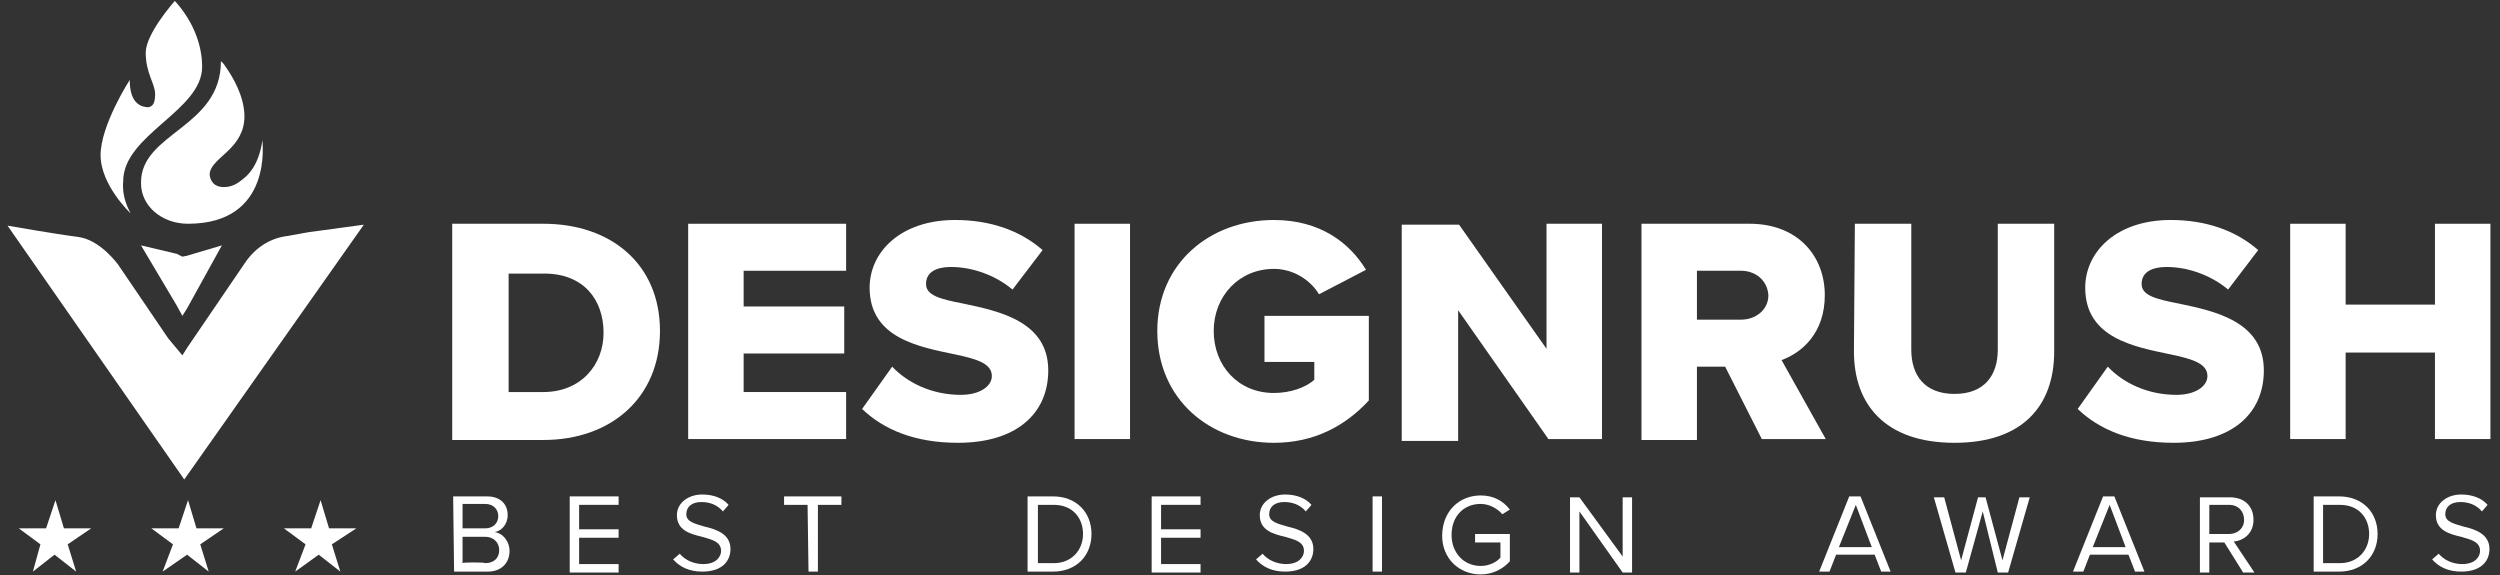
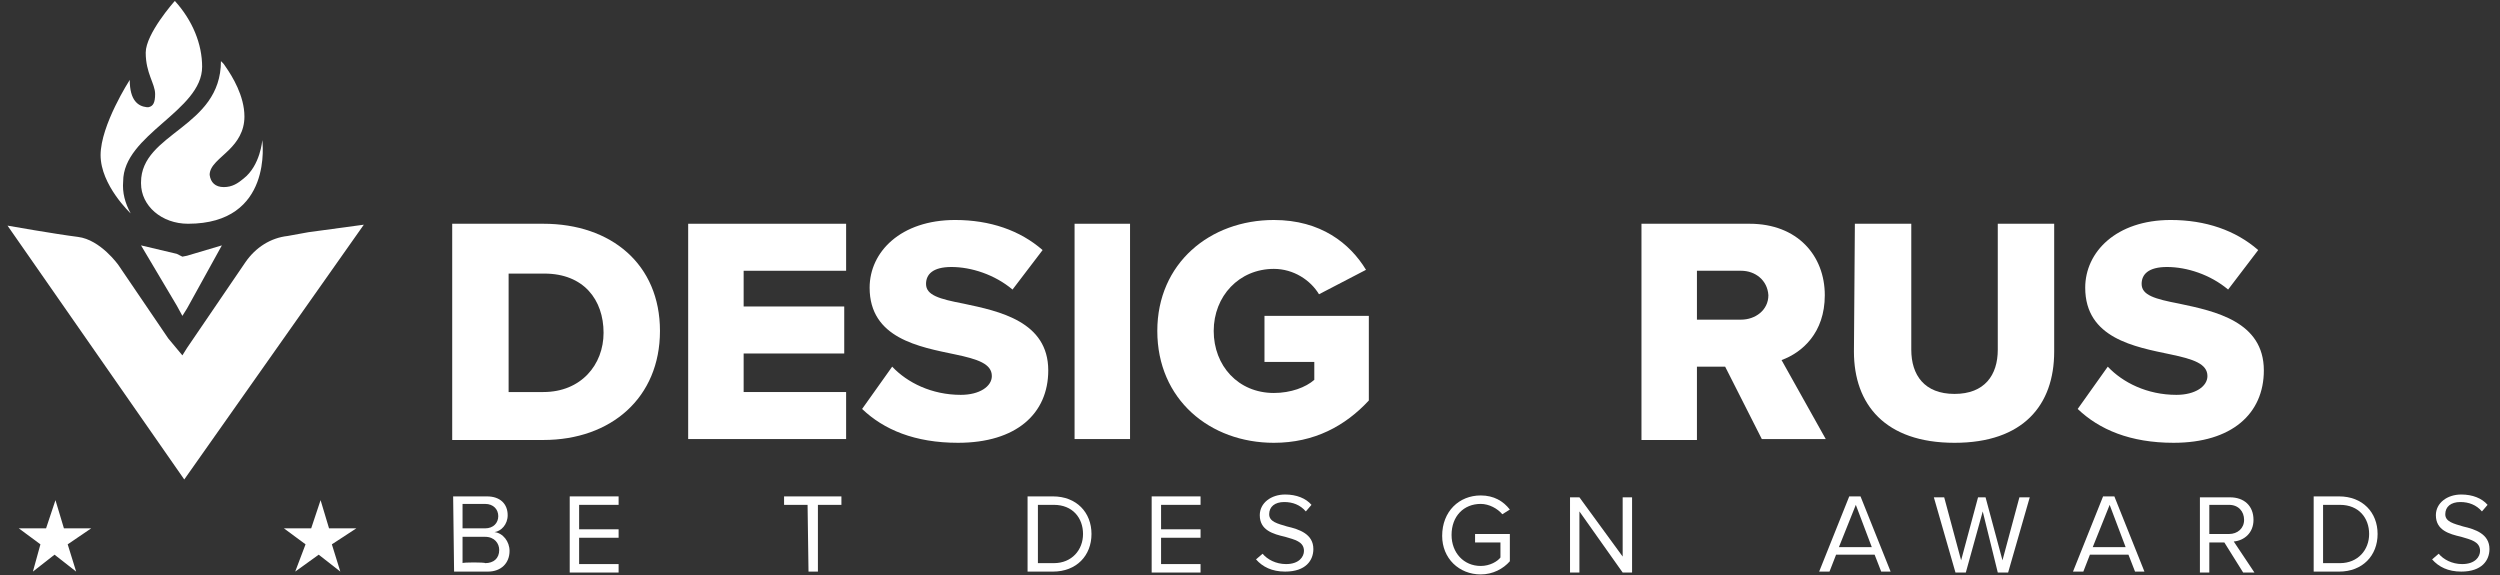
<svg xmlns="http://www.w3.org/2000/svg" width="100%" height="100%" viewBox="0 0 1108 255" xml:space="preserve" style="fill-rule:evenodd;clip-rule:evenodd;stroke-linejoin:round;stroke-miterlimit:2;">
  <rect x="0" y="0" width="1108" height="255" fill="#333333" stroke="none" />
  <g>
    <g>
      <g>
-         <path d="M76.667,241.25l-9.584,-7.083l12.084,-0l4.166,-12.5l3.75,12.5l12.084,-0l-10.417,7.083l3.75,12.083l-9.583,-7.5l-10.834,7.5l4.584,-12.083Z" style="fill:#fff;fill-rule:nonzero;" />
        <path d="M135.417,241.25l-9.584,-7.083l12.084,-0l4.166,-12.5l3.75,12.5l12.084,-0l-10.834,7.083l3.75,12.083l-9.583,-7.5l-10.417,7.5l4.584,-12.083Z" style="fill:#fff;fill-rule:nonzero;" />
        <path d="M17.917,241.25l-9.584,-7.083l12.084,-0l4.166,-12.5l3.75,12.5l12.084,-0l-10.417,7.083l3.75,12.083l-9.583,-7.5l-9.584,7.5l3.334,-12.083Z" style="fill:#fff;fill-rule:nonzero;" />
      </g>
      <g>
        <path d="M80.833,113.75l2.084,-0.417l15.416,-4.583l-15.416,27.917l-2.084,3.333l-2.5,-4.583l-15.833,-26.667l15.833,3.75l2.5,1.25Z" style="fill:#fff;fill-rule:nonzero;" />
        <path d="M74.583,150l-22.083,-32.5c-0,0 -7.917,-11.25 -17.917,-12.5c-10,-1.25 -31.25,-5 -31.25,-5l78.334,112.5l79.583,-112.917l-24.583,3.334l-9.167,1.666c-7.5,0.834 -14.167,5 -18.75,11.667l-25.833,37.917l-2.084,3.333l-6.25,-7.5Z" style="fill:#fff;fill-rule:nonzero;" />
        <path d="M99.167,82.917c-3.75,-0 -5.834,-2.084 -6.25,-5.417c-0,-4.167 4.583,-7.083 8.75,-11.25c3.333,-3.333 6.666,-7.917 6.666,-14.583c0,-9.167 -5.416,-17.917 -8.333,-22.084c-0.833,-1.25 -0.833,-1.25 -1.25,-1.666l-0.833,-0.834c-0,29.584 -35.417,31.667 -35.417,53.75l0,0.417c0,10 9.167,17.917 20.833,17.917c37.917,-0 32.917,-36.667 32.917,-37.084c0,0 -0.833,11.25 -8.333,17.084c-2.5,2.083 -5,3.75 -8.75,3.75Z" style="fill:#fff;fill-rule:nonzero;" />
        <path d="M77.5,0.417c-0.417,0.416 -12.917,14.583 -12.917,22.916c0,9.167 4.167,13.75 4.167,18.334c0,3.75 -0.833,5.416 -2.917,5.833l-0.833,0c-3.75,-0.417 -7.5,-2.917 -7.5,-12.083c0,-0 -12.917,20 -12.917,33.333c0,13.333 13.334,25.833 13.334,25.833c-2.5,-4.583 -3.75,-9.166 -3.334,-14.166c0,-20.834 35,-31.25 35,-50.834c0,-10 -4.166,-20.416 -12.083,-29.166Z" style="fill:#fff;fill-rule:nonzero;" />
      </g>
    </g>
    <g>
      <path d="M200.417,99.167l40.416,-0c30,-0 51.667,17.916 51.667,47.5c0,29.583 -21.667,48.333 -51.667,48.333l-40.416,0l-0,-95.833Zm40.416,74.583c16.667,0 26.667,-12.083 26.667,-26.25c0,-14.583 -8.75,-26.25 -26.25,-26.25l-15.833,0l-0,52.5l15.416,0Z" style="fill:#fff;fill-rule:nonzero;" />
      <path d="M305,99.167l70,-0l0,20.833l-45.417,0l0,15.833l44.584,0l-0,20.834l-44.584,-0l0,17.083l45.417,0l0,20.833l-70,0l0,-95.416Z" style="fill:#fff;fill-rule:nonzero;" />
      <path d="M395.417,162.5c6.666,7.083 17.5,12.5 30.416,12.5c8.334,0 13.75,-3.75 13.75,-8.333c0,-5.417 -6.25,-7.5 -16.25,-9.584c-15.833,-3.333 -37.916,-7.083 -37.916,-29.583c-0,-15.833 13.75,-30 37.916,-30c15.417,0 28.75,4.583 38.75,13.333l-13.333,17.5c-7.917,-6.666 -18.333,-10 -27.083,-10c-8.334,0 -11.25,3.334 -11.25,7.5c-0,5 5.833,6.667 16.666,8.75c15.834,3.334 37.5,7.917 37.5,29.584c0,19.166 -14.166,32.083 -40,32.083c-19.166,0 -32.916,-5.833 -42.5,-15l13.334,-18.75Z" style="fill:#fff;fill-rule:nonzero;" />
      <rect x="476.25" y="99.167" width="24.583" height="95.417" style="fill:#fff;fill-rule:nonzero;" />
      <path d="M564.583,97.5c20.834,0 33.75,10.417 40.834,22.083l-20.834,10.834c-3.75,-6.25 -11.25,-11.25 -20,-11.25c-15.416,-0 -26.666,12.083 -26.666,27.5c-0,15.416 10.833,27.5 26.666,27.5c7.5,-0 14.167,-2.5 17.917,-5.834l0,-7.916l-22.083,-0l-0,-20.417l46.25,0l-0,37.5c-10.417,11.25 -24.167,18.75 -42.084,18.75c-28.333,0 -51.666,-19.167 -51.666,-49.583c-0,-30 23.333,-49.167 51.666,-49.167Z" style="fill:#fff;fill-rule:nonzero;" />
-       <path d="M646.25,137.5l0,57.917l-25,-0l0,-95.834l25.417,0l38.75,55l-0,-55.416l24.583,-0l0,95.416l-23.75,0l-40,-57.083Z" style="fill:#fff;fill-rule:nonzero;" />
      <path d="M764.583,162.5l-12.5,0l0,32.5l-24.583,0l0,-95.833l47.917,-0c21.25,-0 33.333,14.166 33.333,31.666c0,16.667 -10,25.417 -19.167,28.75l19.584,35l-28.334,0l-16.25,-32.083Zm7.084,-42.5l-19.584,0l0,21.667l19.584,-0c6.25,-0 12.083,-4.167 12.083,-10.834c-0.417,-6.666 -5.833,-10.833 -12.083,-10.833Z" style="fill:#fff;fill-rule:nonzero;" />
      <path d="M822.083,99.167l25,-0l0,55.833c0,11.25 5.834,19.583 19.167,19.583c13.333,0 19.167,-8.333 19.167,-19.583l-0,-55.833l25,-0l-0,56.666c-0,23.75 -13.75,40.417 -44.167,40.417c-30.833,0 -44.583,-17.083 -44.583,-40.417l0.416,-56.666Z" style="fill:#fff;fill-rule:nonzero;" />
      <path d="M934.167,162.5c6.666,7.083 17.5,12.5 30.416,12.5c8.334,0 13.75,-3.75 13.75,-8.333c0,-5.417 -6.25,-7.5 -16.25,-9.584c-15.833,-3.333 -37.916,-7.083 -37.916,-29.583c-0,-15.833 13.75,-30 37.916,-30c15.417,0 28.75,4.583 38.75,13.333l-13.333,17.5c-7.917,-6.666 -18.333,-10 -27.083,-10c-8.334,0 -11.25,3.334 -11.25,7.5c-0,5 5.833,6.667 16.666,8.75c15.834,3.334 37.5,7.917 37.5,29.584c0,19.166 -14.166,32.083 -40,32.083c-19.166,0 -32.916,-5.833 -42.5,-15l13.334,-18.75Z" style="fill:#fff;fill-rule:nonzero;" />
-       <path d="M1079.17,156.25l-39.584,0l0,38.333l-24.583,0l0,-95.416l24.583,-0l0,35.833l39.584,0l-0,-35.833l24.583,-0l0,95.416l-24.583,0l-0,-38.333Z" style="fill:#fff;fill-rule:nonzero;" />
    </g>
    <g>
      <path d="M200.833,220l15,0c5.834,0 9.167,3.333 9.167,8.333c0,4.167 -2.917,7.084 -5.833,7.5c3.75,0.417 6.666,4.167 6.666,8.334c0,5.416 -3.75,9.166 -9.583,9.166l-15,0l-0.417,-33.333Zm14.167,14.167c3.75,-0 5.833,-2.5 5.833,-5.417c0,-2.917 -2.083,-5.417 -5.833,-5.417l-10,0l0,10.834l10,-0Zm0,15.416c3.75,0 6.25,-2.083 6.25,-5.833c0,-2.917 -2.083,-5.833 -6.25,-5.833l-10,-0l0,11.666c0,-0.416 10,-0.416 10,0Z" style="fill:#fff;fill-rule:nonzero;" />
      <path d="M252.5,220l21.667,0l-0,3.75l-17.5,0l-0,10.833l17.5,0l-0,3.75l-17.5,0l-0,11.667l17.5,0l-0,3.75l-21.667,0l0,-33.75Z" style="fill:#fff;fill-rule:nonzero;" />
-       <path d="M301.25,245.417c2.083,2.5 5.833,4.583 10.417,4.583c5.833,0 7.916,-3.333 7.916,-5.833c0,-4.167 -4.166,-5 -8.333,-6.25c-5.417,-1.25 -11.25,-2.917 -11.25,-9.584c0,-5.416 5,-9.166 11.25,-9.166c5,-0 9.167,1.666 11.667,4.583l-2.5,2.917c-2.5,-2.917 -5.834,-4.167 -9.584,-4.167c-4.166,0 -6.666,2.083 -6.666,5.417c-0,3.333 3.75,4.166 7.916,5.416c5.417,1.25 11.667,3.334 11.667,10c0,5 -3.333,10 -12.5,10c-5.833,0 -10,-2.083 -12.917,-5.416l2.917,-2.5Z" style="fill:#fff;fill-rule:nonzero;" />
      <path d="M357.917,223.75l-10.417,0l0,-3.75l25.417,0l-0,3.75l-10.417,0l-0,29.583l-4.167,0l-0.416,-29.583Z" style="fill:#fff;fill-rule:nonzero;" />
    </g>
    <g>
      <path d="M455.417,220l11.25,0c10.416,0 17.083,7.083 17.083,16.667c-0,9.583 -6.667,16.666 -17.083,16.666l-11.25,0l-0,-33.333Zm11.666,29.583c7.917,0 12.917,-5.833 12.917,-12.916c0,-7.084 -4.583,-12.917 -12.917,-12.917l-7.083,0l0,25.833l7.083,0Z" style="fill:#fff;fill-rule:nonzero;" />
      <path d="M510.417,220l21.666,0l0,3.75l-17.5,0l0,10.833l17.5,0l0,3.75l-17.5,0l0,11.667l17.5,0l0,3.75l-21.666,0l-0,-33.75Z" style="fill:#fff;fill-rule:nonzero;" />
      <path d="M559.583,245.417c2.084,2.5 5.834,4.583 10.417,4.583c5.833,0 7.917,-3.333 7.917,-5.833c-0,-4.167 -4.167,-5 -8.334,-6.25c-5.416,-1.25 -11.25,-2.917 -11.25,-9.584c0,-5.416 5,-9.166 11.25,-9.166c5,-0 9.167,1.666 11.667,4.583l-2.5,2.917c-2.5,-2.917 -5.833,-4.167 -9.583,-4.167c-4.167,0 -6.667,2.083 -6.667,5.417c0,3.333 3.75,4.166 7.917,5.416c5.416,1.25 11.666,3.334 11.666,10c0,5 -3.333,10 -12.5,10c-5.833,0 -10,-2.083 -12.916,-5.416l2.916,-2.5Z" style="fill:#fff;fill-rule:nonzero;" />
-       <rect x="608.333" y="220" width="4.167" height="33.333" style="fill:#fff;fill-rule:nonzero;" />
      <path d="M656.25,219.583c5.833,0 10,2.5 12.917,6.25l-3.334,2.084c-2.083,-2.5 -5.833,-4.584 -9.583,-4.584c-7.5,0 -12.917,5.417 -12.917,13.75c0,7.917 5.417,13.75 12.917,13.75c4.167,0 7.5,-2.083 8.75,-3.75l-0,-6.666l-11.25,-0l-0,-3.75l15.417,-0l-0,12.083c-2.917,3.333 -7.5,5.833 -12.917,5.833c-9.583,0 -17.083,-7.083 -17.083,-17.083c-0,-10.833 7.5,-17.917 17.083,-17.917Z" style="fill:#fff;fill-rule:nonzero;" />
      <path d="M700,226.667l0,27.083l-4.167,0l0,-33.333l4.167,-0l19.167,26.25l-0,-26.25l4.166,-0l0,33.333l-4.166,0l-19.167,-27.083Z" style="fill:#fff;fill-rule:nonzero;" />
    </g>
    <g>
      <path d="M830.833,245.833l-17.083,0l-2.917,7.5l-4.583,0l13.333,-33.333l5,0l13.334,33.333l-4.167,0l-2.917,-7.5Zm-15.833,-3.333l14.583,0l-7.083,-18.75l-7.5,18.75Z" style="fill:#fff;fill-rule:nonzero;" />
      <path d="M878.75,226.667l-7.5,27.083l-4.583,0l-9.584,-33.333l4.584,-0l7.5,27.916l7.5,-27.916l3.333,-0l7.5,27.916l7.5,-27.916l4.583,-0l-9.583,33.333l-4.583,0l-6.667,-27.083Z" style="fill:#fff;fill-rule:nonzero;" />
      <path d="M943.333,245.833l-17.083,0l-2.917,7.5l-4.583,0l13.333,-33.333l5,0l13.334,33.333l-4.167,0l-2.917,-7.5Zm-15.833,-3.333l14.583,0l-7.083,-18.75l-7.5,18.75Z" style="fill:#fff;fill-rule:nonzero;" />
-       <path d="M985.833,240.417l-6.666,-0l-0,13.333l-4.167,0l0,-33.333l13.333,-0c6.25,-0 10.417,3.75 10.417,10c0,5.833 -4.167,9.166 -8.75,9.583l9.167,13.75l-5,0l-8.334,-13.333Zm2.084,-16.667l-8.75,0l-0,12.917l8.75,-0c3.75,-0 6.666,-2.5 6.666,-6.25c0,-3.75 -2.5,-6.667 -6.666,-6.667Z" style="fill:#fff;fill-rule:nonzero;" />
+       <path d="M985.833,240.417l-6.666,-0l-0,13.333l-4.167,0l0,-33.333l13.333,-0c6.25,-0 10.417,3.75 10.417,10c0,5.833 -4.167,9.166 -8.75,9.583l9.167,13.75l-5,0l-8.334,-13.333Zm2.084,-16.667l-8.75,0l-0,12.917l8.75,-0c3.75,-0 6.666,-2.5 6.666,-6.25c0,-3.75 -2.5,-6.667 -6.666,-6.667" style="fill:#fff;fill-rule:nonzero;" />
      <path d="M1025.42,220l11.25,0c10.416,0 17.083,7.083 17.083,16.667c0,9.583 -6.667,16.666 -17.083,16.666l-11.25,0l-0,-33.333Zm11.666,29.583c7.917,0 12.917,-5.833 12.917,-12.916c0,-7.084 -4.583,-12.917 -12.917,-12.917l-7.5,0l0,25.833l7.5,0Z" style="fill:#fff;fill-rule:nonzero;" />
      <path d="M1080.83,245.417c2.084,2.5 5.834,4.583 10.417,4.583c5.833,0 7.917,-3.333 7.917,-5.833c-0,-4.167 -4.167,-5 -8.334,-6.25c-5.416,-1.25 -11.25,-2.917 -11.25,-9.584c0,-5.416 5,-9.166 11.25,-9.166c5,-0 9.167,1.666 11.667,4.583l-2.5,2.917c-2.5,-2.917 -5.833,-4.167 -9.583,-4.167c-4.167,0 -6.667,2.083 -6.667,5.417c0,3.333 3.75,4.166 7.917,5.416c5.416,1.25 11.666,3.334 11.666,10c0,5 -3.333,10 -12.5,10c-5.833,0 -10,-2.083 -12.916,-5.416l2.916,-2.5Z" style="fill:#fff;fill-rule:nonzero;" />
    </g>
  </g>
</svg>